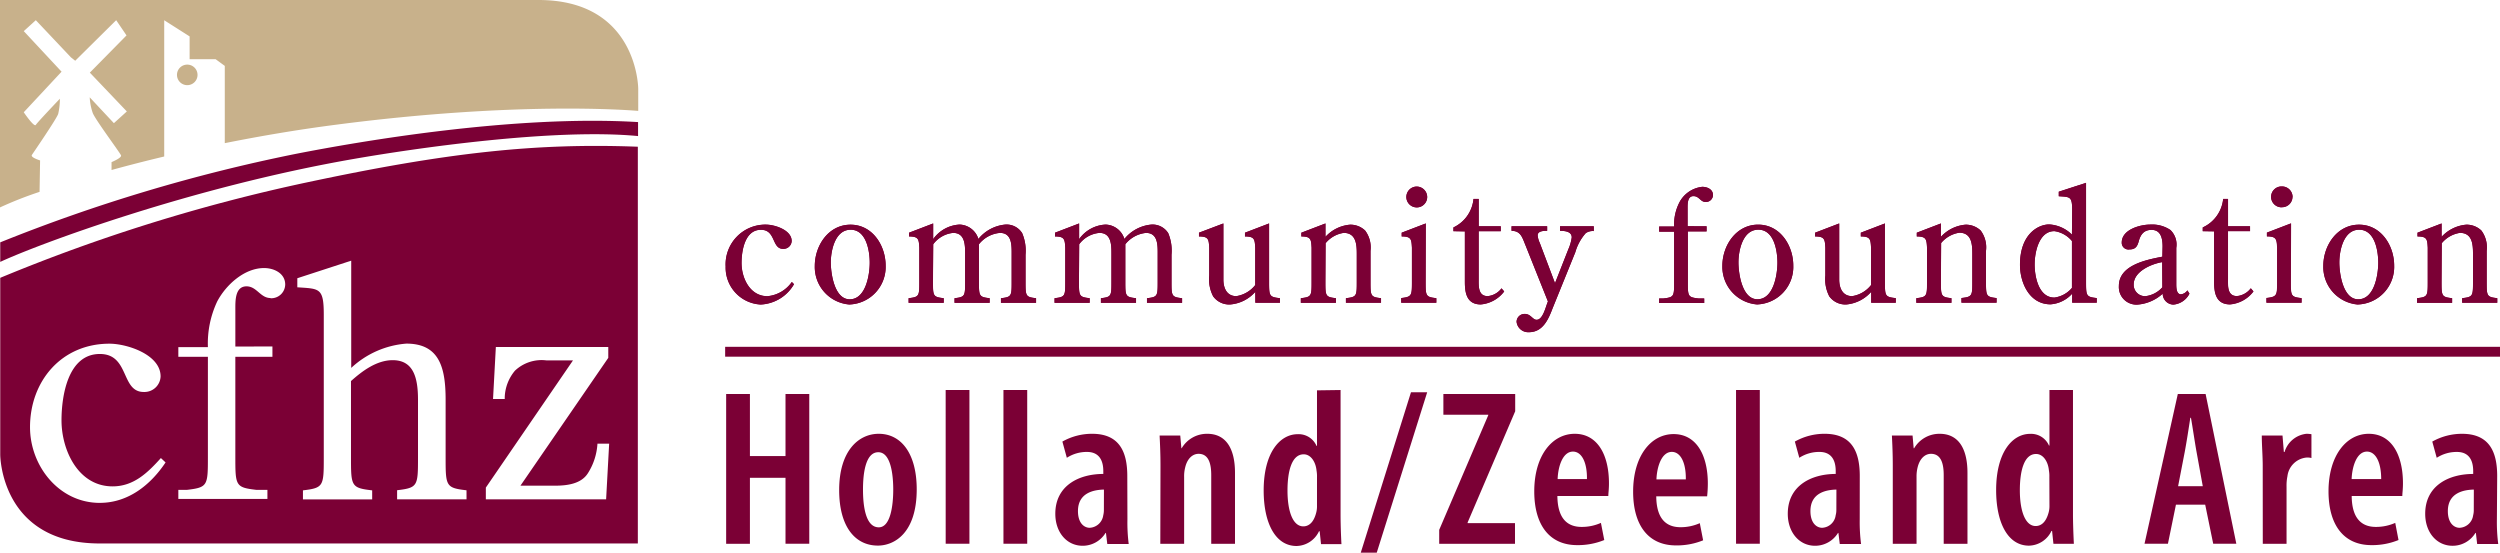
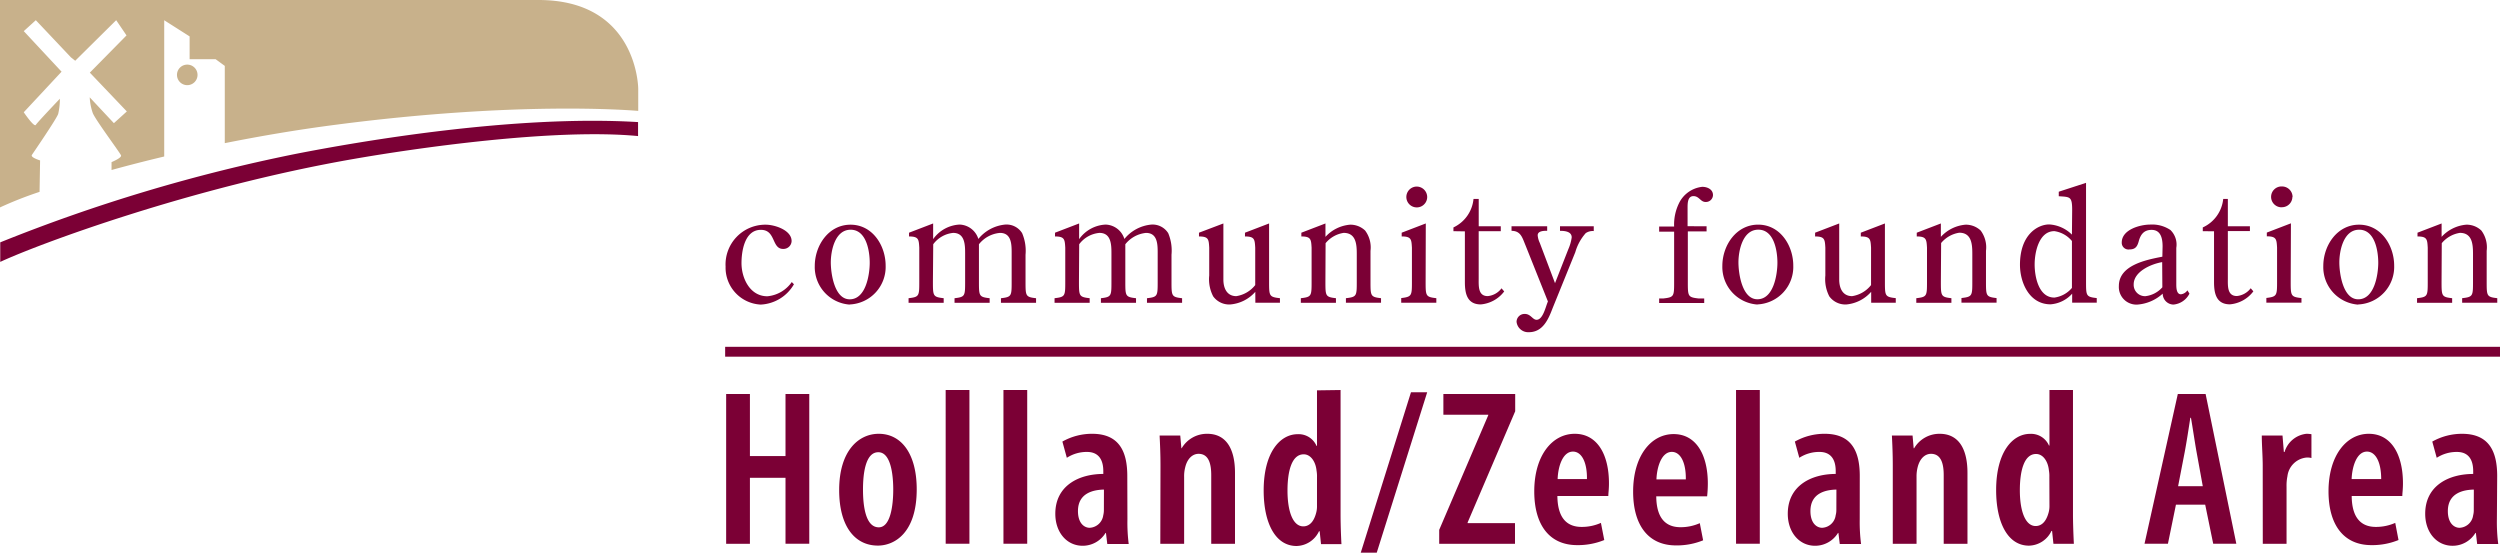
<svg xmlns="http://www.w3.org/2000/svg" width="253.314" height="56" viewBox="0 0 253.314 56">
  <g id="Group_404" data-name="Group 404" transform="translate(0.02 -0.02)">
    <g id="Layer_2" data-name="Layer 2" transform="translate(18.05 18.546)">
      <g id="Layer_2-2" data-name="Layer 2-2">
        <path id="Path_378" data-name="Path 378" d="M301.129,78.8a1.989,1.989,0,0,1-.065.557,1.453,1.453,0,0,1-1.376,1.263c-.54,0-1.186-.451-1.186-1.69,0-1.91,1.69-2.159,2.633-2.182Zm2.372-3.428c0-2.337-.718-4.276-3.558-4.276a6.129,6.129,0,0,0-3.019.789l.451,1.643a3.712,3.712,0,0,1,2.052-.593c1.186,0,1.643.812,1.643,1.939v.291c-2.479,0-4.863,1.186-4.863,4.033,0,1.915,1.186,3.244,2.769,3.244a2.7,2.7,0,0,0,2.319-1.3h.047l.13,1.121h2.135a17.3,17.3,0,0,1-.136-2.5Zm-14.749.314c.047-1.281.522-2.787,1.554-2.787.848,0,1.441,1.008,1.441,2.787Zm5.136,1.714c0-.291.065-.652.065-1.281,0-2.93-1.186-5.023-3.463-5.023s-4.08,2.218-4.08,5.83c0,3.4,1.536,5.45,4.347,5.45a7.024,7.024,0,0,0,2.746-.516l-.332-1.738a4.81,4.81,0,0,1-1.963.409c-1.281,0-2.431-.676-2.449-3.131Zm-14.138,4.839h2.408V76.457a4.8,4.8,0,0,1,.089-1.062,2.153,2.153,0,0,1,1.933-1.892,1.55,1.55,0,0,1,.5.047V71.137a3.265,3.265,0,0,0-.5-.042,2.6,2.6,0,0,0-2.224,1.844h-.071l-.136-1.666h-2.1c0,.949.095,2.076.095,3.084Zm-8.581-5.83.676-3.493c.178-.943.4-2.372.563-3.44h.065c.184,1.056.385,2.455.563,3.44l.635,3.493Zm2.746,1.868.812,3.961h2.342l-3.113-15.176H271.14l-3.374,15.176h2.372l.812-3.961Zm-15.781.089a2.424,2.424,0,0,1-.089.723c-.3,1.1-.86,1.352-1.311,1.352-1.008,0-1.6-1.423-1.6-3.629,0-1.957.427-3.671,1.643-3.671.723,0,1.216.771,1.3,1.649a3.352,3.352,0,0,1,.047.676Zm0-11.706v5.628h-.047a1.981,1.981,0,0,0-1.915-1.186c-1.779,0-3.44,1.844-3.44,5.7,0,3.309,1.186,5.628,3.327,5.628a2.586,2.586,0,0,0,2.277-1.489h.065l.136,1.3h2.07c-.042-.83-.089-2.07-.089-2.965V66.66ZM242.259,82.239h2.408V75.467a3.767,3.767,0,0,1,.113-.99c.225-.9.765-1.352,1.352-1.352,1.062,0,1.287,1.079,1.287,2.159v6.956h2.408V75.057c0-2.544-.967-3.961-2.817-3.961a2.965,2.965,0,0,0-2.586,1.465h-.047l-.113-1.287H242.17c.047.967.089,1.85.089,3.084Zm-5.717-3.44a1.99,1.99,0,0,1-.071.557,1.447,1.447,0,0,1-1.37,1.263c-.54,0-1.186-.451-1.186-1.69,0-1.91,1.684-2.159,2.633-2.182Zm2.372-3.428c0-2.337-.718-4.276-3.558-4.276a6.1,6.1,0,0,0-3.019.789l.451,1.643a3.681,3.681,0,0,1,2.046-.593c1.186,0,1.643.812,1.643,1.939v.291c-2.473,0-4.857,1.186-4.857,4.033,0,1.915,1.186,3.244,2.764,3.244a2.717,2.717,0,0,0,2.325-1.3h.042l.136,1.121h2.159a17.305,17.305,0,0,1-.136-2.5Zm-12.537,6.867h2.408V66.66h-2.408Zm-8.065-6.523c.047-1.281.522-2.787,1.56-2.787.854,0,1.441,1.032,1.417,2.787Zm5.136,1.714a12.487,12.487,0,0,0,.071-1.281c0-2.93-1.186-5.023-3.469-5.023s-4.1,2.206-4.1,5.83c0,3.4,1.53,5.45,4.347,5.45a7.048,7.048,0,0,0,2.746-.516l-.338-1.738a4.741,4.741,0,0,1-1.957.409c-1.287,0-2.437-.676-2.455-3.131ZM208.3,75.686c.041-1.281.516-2.787,1.554-2.787.854,0,1.441,1.032,1.417,2.787Zm5.136,1.714c0-.291.065-.652.065-1.281,0-2.93-1.186-5.023-3.469-5.023s-4.1,2.206-4.1,5.83c0,3.4,1.53,5.45,4.347,5.45a7.047,7.047,0,0,0,2.746-.516l-.338-1.738a4.743,4.743,0,0,1-1.957.409c-1.287,0-2.431-.676-2.455-3.131ZM196.3,82.239h7.68V80.146h-4.8V80.08L204,68.813V67.063h-7.277v2.1h4.549v.047L196.3,80.828Zm-6.328.9,5.112-16.255h-1.643L188.352,83.14ZM183.917,78.4a2.425,2.425,0,0,1-.089.723c-.291,1.1-.854,1.352-1.3,1.352-1.014,0-1.6-1.423-1.6-3.629,0-1.957.427-3.671,1.643-3.671.723,0,1.216.771,1.3,1.649a3.354,3.354,0,0,1,.047.676Zm0-11.706v5.628h-.047a1.975,1.975,0,0,0-1.91-1.186c-1.779,0-3.446,1.844-3.446,5.7,0,3.309,1.186,5.628,3.333,5.628a2.574,2.574,0,0,0,2.271-1.489h.071l.136,1.3h2.07c-.047-.83-.089-2.07-.089-2.965V66.66ZM168.041,82.239h2.414V75.467a3.574,3.574,0,0,1,.113-.99c.219-.9.765-1.352,1.352-1.352,1.056,0,1.281,1.079,1.281,2.159v6.956h2.408V75.057c0-2.544-.967-3.961-2.811-3.961a2.965,2.965,0,0,0-2.592,1.465h-.03l-.113-1.287H167.97c.047.967.089,1.85.089,3.084Zm-5.717-3.44a2.236,2.236,0,0,1-.065.557,1.459,1.459,0,0,1-1.376,1.263c-.54,0-1.186-.451-1.186-1.69,0-1.91,1.69-2.159,2.633-2.182Zm2.372-3.428c0-2.337-.723-4.276-3.558-4.276a6.1,6.1,0,0,0-3.019.789l.451,1.643a3.707,3.707,0,0,1,2.046-.593c1.186,0,1.649.812,1.649,1.939v.291c-2.479,0-4.863,1.186-4.863,4.033,0,1.915,1.186,3.244,2.764,3.244a2.71,2.71,0,0,0,2.325-1.3h.042l.136,1.121h2.17a17.393,17.393,0,0,1-.13-2.5Zm-12.549,6.867h2.408V66.66h-2.408Zm-5.853,0H148.7V66.66h-2.408Zm-6.826-9.275c1.239,0,1.512,2.182,1.512,3.784s-.273,3.825-1.465,3.825c-1.281,0-1.6-1.981-1.6-3.825,0-1.6.243-3.784,1.548-3.784m.047-1.868c-2.046,0-4.009,1.732-4.009,5.7,0,3.689,1.6,5.628,3.92,5.628,1.666,0,3.938-1.263,3.938-5.7,0-3.6-1.554-5.628-3.849-5.628M124.05,67.063V82.239h2.408V75.555h3.606v6.683h2.408V67.063h-2.408v6.286h-3.606V67.063Z" transform="translate(-68.542 -45.667)" fill="#7b0035" />
        <path id="Path_379" data-name="Path 379" d="M297.845,37.374a2.965,2.965,0,0,1,1.838-1.044c1.263,0,1.328,1.186,1.328,2.135v2.775c0,1.489,0,1.583-1.1,1.708v.463h3.558v-.463c-1.073-.125-1.073-.219-1.073-1.708v-3.09a2.847,2.847,0,0,0-.54-2.058,2.171,2.171,0,0,0-1.518-.593,3.826,3.826,0,0,0-2.509,1.234V35.376l-2.443.937v.38c.979,0,.99.3,1.038,1.139v3.41c0,1.489,0,1.583-1.085,1.708v.463h3.558v-.463c-1.073-.125-1.073-.219-1.073-1.708Zm-8.463,5.687c-1.548,0-1.915-2.615-1.915-3.742s.4-3.309,2.01-3.309,1.933,2.188,1.933,3.345-.368,3.706-2.028,3.706m0,.522a3.811,3.811,0,0,0,3.641-3.932c0-2.028-1.322-4.151-3.558-4.151s-3.623,2.123-3.623,4.181A3.809,3.809,0,0,0,289.37,43.6M282.728,32.7a1.068,1.068,0,0,0-1.062-1.073h-.012a1.056,1.056,0,0,0-.158,2.105,1.007,1.007,0,0,0,.158,0,1.061,1.061,0,0,0,1.056-1.044m-.148,2.675-2.443.937v.38c.973,0,.99.3,1.038,1.139v3.392c0,1.471,0,1.583-1.085,1.714V43.4h3.558v-.463c-1.091-.125-1.091-.219-1.091-1.708Zm-7.792.807v5.136c0,1.127.208,2.265,1.613,2.265a3.316,3.316,0,0,0,2.372-1.317l-.267-.314a1.993,1.993,0,0,1-1.405.789c-.99,0-.913-1.044-.913-1.779v-4.8h2.236V35.66h-2.236V32.891H275.7a3.558,3.558,0,0,1-2.07,2.888v.38Zm-5.236,2.574c-1.625.314-4.406.854-4.406,2.965a1.779,1.779,0,0,0,1.665,1.886,1.711,1.711,0,0,0,.221,0,4.253,4.253,0,0,0,2.556-1.109,1.109,1.109,0,0,0,1.085,1.109,2.016,2.016,0,0,0,1.625-1.109l-.208-.332a.925.925,0,0,1-.652.4c-.474,0-.474-.7-.474-1.079V37.849a2.062,2.062,0,0,0-.593-1.809,3.314,3.314,0,0,0-2.028-.552c-1.038,0-2.906.5-2.906,1.821a.681.681,0,0,0,.655.707.67.67,0,0,0,.133-.008c.593,0,.783-.3.925-.795.178-.682.51-1.186,1.311-1.186.955,0,1.115.9,1.115,1.678Zm0,3.1a2.7,2.7,0,0,1-1.72.9,1.15,1.15,0,0,1-1.186-1.114c0-.024,0-.048,0-.072,0-1.317,1.779-2.076,2.888-2.265Zm-9.162-5.337a3.561,3.561,0,0,0-2.3-1.032c-1.133,0-2.965,1-2.965,4.086,0,1.821.955,4.009,3.1,4.009a3.261,3.261,0,0,0,2.188-1.079V43.4h2.491v-.463c-1.085-.125-1.085-.219-1.085-1.708V31.26l-2.764.9v.457c1.133.083,1.358,0,1.358,1.394Zm0,5.4a2.8,2.8,0,0,1-1.779.979c-1.6,0-2-2.123-2-3.357s.433-3.374,2-3.374a2.825,2.825,0,0,1,1.779,1Zm-13.254-4.549a2.964,2.964,0,0,1,1.838-1.044c1.257,0,1.322,1.186,1.322,2.135v2.775c0,1.489,0,1.583-1.1,1.708V43.4h3.558v-.463c-1.073-.125-1.073-.219-1.073-1.708V38.151a2.847,2.847,0,0,0-.54-2.058A2.183,2.183,0,0,0,249.6,35.5a3.806,3.806,0,0,0-2.509,1.234V35.376l-2.443.937v.38c.973,0,.99.3,1.038,1.139v3.41c0,1.489,0,1.583-1.085,1.708v.463h3.558v-.463c-1.067-.125-1.067-.219-1.067-1.708Zm-7.087,6.049h2.491v-.463c-1.1-.125-1.1-.219-1.1-1.708V35.376l-2.443.937v.38c.973,0,.99.3,1.038,1.139V41.62a3.024,3.024,0,0,1-1.915,1.121c-.979,0-1.311-.836-1.311-1.678V35.376l-2.443.937v.38c.973,0,.99.3,1.038,1.139v2.823a3.794,3.794,0,0,0,.4,2.105,2.01,2.01,0,0,0,1.726.824A3.8,3.8,0,0,0,240.03,42.3Zm-11.529-.35c-1.554,0-1.921-2.615-1.921-3.742s.4-3.309,2.016-3.309,1.933,2.188,1.933,3.345-.368,3.706-2.028,3.706m0,.522a3.806,3.806,0,0,0,3.635-3.932c0-2.028-1.323-4.151-3.558-4.151s-3.629,2.123-3.629,4.181a3.813,3.813,0,0,0,3.558,3.914m-7.081-7.935V33.792c0-.445,0-1.186.593-1.186s.706.593,1.234.593a.717.717,0,0,0,.747-.687V32.5c0-.593-.593-.836-1.085-.836a2.977,2.977,0,0,0-2.372,1.69,4.9,4.9,0,0,0-.48,2.331h-1.518v.522h1.518v5.059c0,1.489,0,1.583-1.073,1.708h-.445v.463h4.566v-.463h-.593c-1.067-.125-1.067-.219-1.067-1.708V36.182h1.9V35.66Zm-13.432,5.77-1.548-4.092a2.16,2.16,0,0,1-.208-.759c0-.445.623-.457.961-.457V35.66h-3.612v.463c.943,0,1.1.712,1.405,1.441l2.283,5.717c-.219.48-.492,1.856-1.15,1.856-.4,0-.593-.593-1.186-.593a.807.807,0,0,0-.841.77c0,.012,0,.024,0,.036a1.186,1.186,0,0,0,1.245,1.044c1.417,0,1.975-1.3,2.408-2.437l2.3-5.675a4.951,4.951,0,0,1,1.056-1.927,1.263,1.263,0,0,1,.812-.208V35.66H208.5v.463c.469,0,1.186.059,1.186.664a4.392,4.392,0,0,1-.338,1.186Zm-9.133-5.248v5.136c0,1.127.208,2.265,1.613,2.265a3.326,3.326,0,0,0,2.372-1.317l-.273-.314a1.969,1.969,0,0,1-1.4.789c-.99,0-.913-1.044-.913-1.779v-4.8H202.5v-.5h-2.236V32.891h-.528a3.559,3.559,0,0,1-2.034,2.888v.38ZM195.043,32.7a1.067,1.067,0,0,0-1.067-1.062,1.056,1.056,0,1,0,1.067,1.062m-.142,2.675-2.443.937v.38c.979,0,.99.3,1.038,1.139v3.392c0,1.471,0,1.583-1.085,1.714v.474h3.558v-.463c-1.085-.125-1.085-.219-1.085-1.708Zm-10.153,2a2.93,2.93,0,0,1,1.832-1.044c1.263,0,1.328,1.186,1.328,2.135v2.775c0,1.489,0,1.583-1.1,1.708v.463h3.558v-.463c-1.067-.125-1.067-.219-1.067-1.708v-3.09a2.852,2.852,0,0,0-.546-2.058,2.159,2.159,0,0,0-1.518-.593,3.794,3.794,0,0,0-2.5,1.234V35.376l-2.443.937v.38c.973,0,.99.3,1.038,1.139v3.41c0,1.489,0,1.583-1.091,1.708v.463h3.558v-.463c-1.067-.125-1.067-.219-1.067-1.708Zm-7.116,6.037h2.491v-.463c-1.1-.125-1.1-.219-1.1-1.708V35.376l-2.443.937v.38c.978,0,.99.3,1.038,1.139V41.62a3.024,3.024,0,0,1-1.915,1.121c-.973,0-1.311-.836-1.311-1.678V35.376l-2.473.937v.38c.978,0,.99.3,1.038,1.139v2.823a3.75,3.75,0,0,0,.4,2.105,2,2,0,0,0,1.726.824,3.785,3.785,0,0,0,2.544-1.281Zm-17.85-5.93a2.864,2.864,0,0,1,2.052-1.15c1.186,0,1.216,1.186,1.216,2.07v2.841c0,1.489,0,1.583-1.067,1.708v.463h3.558v-.463c-1.085-.125-1.085-.219-1.085-1.708v-3.76a3.073,3.073,0,0,1,2.093-1.15c1.186,0,1.186,1.186,1.186,2.07v2.841c0,1.489,0,1.583-1.085,1.708v.463h3.558v-.463c-1.073-.125-1.073-.219-1.073-1.708v-2.7a4.544,4.544,0,0,0-.332-2.182,1.869,1.869,0,0,0-1.714-.872,3.989,3.989,0,0,0-2.728,1.459,2.057,2.057,0,0,0-1.9-1.459,3.487,3.487,0,0,0-2.686,1.477V35.376l-2.443.937v.38c.973,0,.99.3,1.038,1.139v3.41c0,1.489,0,1.583-1.085,1.708v.463h3.558v-.463c-1.085-.125-1.085-.219-1.085-1.708Zm-14.79,0a2.874,2.874,0,0,1,2.016-1.15c1.186,0,1.216,1.186,1.216,2.07v2.841c0,1.489,0,1.583-1.073,1.708v.463h3.558v-.463c-1.085-.125-1.085-.219-1.085-1.708v-3.76a3.05,3.05,0,0,1,2.129-1.15c1.186,0,1.186,1.186,1.186,2.07v2.841c0,1.489,0,1.583-1.085,1.708v.463h3.558v-.463c-1.067-.125-1.067-.219-1.067-1.708v-2.7A4.538,4.538,0,0,0,154,36.36a1.857,1.857,0,0,0-1.708-.872,3.989,3.989,0,0,0-2.728,1.459,2.064,2.064,0,0,0-1.9-1.459,3.5,3.5,0,0,0-2.681,1.477V35.376l-2.443.937v.38c.979,0,.99.3,1.038,1.139v3.41c0,1.489,0,1.583-1.085,1.708v.463h3.558v-.463c-1.091-.125-1.091-.219-1.091-1.708Zm-8.463,5.58c-1.548,0-1.915-2.615-1.915-3.742s.4-3.309,2.01-3.309,1.933,2.188,1.933,3.345-.368,3.706-2.028,3.706m0,.522a3.807,3.807,0,0,0,3.641-3.932c0-2.028-1.322-4.151-3.558-4.151s-3.623,2.123-3.623,4.181a3.809,3.809,0,0,0,3.529,3.914m-5.859-2.283a3.387,3.387,0,0,1-2.473,1.441c-1.779,0-2.621-1.85-2.621-3.357,0-1.222.32-3.374,1.963-3.374,1.536,0,1.073,1.933,2.254,1.933a.825.825,0,0,0,.86-.788v-.007c0-1.109-1.708-1.66-2.615-1.66a4.031,4.031,0,0,0-4.074,4.246,3.745,3.745,0,0,0,3.558,3.849,4.11,4.11,0,0,0,3.368-2.058Z" transform="translate(-68.502 -31.26)" fill="#7b0035" />
-         <path id="Path_380" data-name="Path 380" d="M297.853,37.374a2.965,2.965,0,0,1,1.838-1.044c1.263,0,1.328,1.186,1.328,2.135v2.775c0,1.489,0,1.583-1.1,1.708v.463h3.558v-.463c-1.073-.125-1.073-.219-1.073-1.708v-3.09a2.847,2.847,0,0,0-.54-2.058,2.171,2.171,0,0,0-1.518-.593,3.826,3.826,0,0,0-2.509,1.234V35.376l-2.443.937v.38c.978,0,.99.3,1.038,1.139v3.41c0,1.489,0,1.583-1.085,1.708v.463H298.9v-.463c-1.073-.125-1.073-.219-1.073-1.708Zm-8.463,5.687c-1.548,0-1.915-2.615-1.915-3.742s.4-3.309,2.01-3.309,1.933,2.188,1.933,3.345-.368,3.706-2.028,3.706Zm0,.522a3.811,3.811,0,0,0,3.641-3.932c0-2.028-1.322-4.151-3.558-4.151s-3.623,2.123-3.623,4.181a3.825,3.825,0,0,0,3.54,3.9ZM282.737,32.7a1.068,1.068,0,0,0-1.061-1.073h-.012a1.056,1.056,0,0,0-.158,2.105,1.008,1.008,0,0,0,.158,0A1.062,1.062,0,0,0,282.737,32.7Zm-.148,2.675-2.443.937v.38c.973,0,.99.3,1.038,1.139v3.392c0,1.471,0,1.583-1.085,1.714v.474h3.558v-.463c-1.091-.125-1.091-.219-1.091-1.708Zm-7.792.807v5.136c0,1.127.208,2.265,1.613,2.265a3.316,3.316,0,0,0,2.372-1.317l-.267-.314a1.993,1.993,0,0,1-1.406.789c-.99,0-.913-1.044-.913-1.779v-4.8h2.236v-.5H276.2V32.891H275.7a3.558,3.558,0,0,1-2.07,2.888v.38Zm-5.254,2.562c-1.625.314-4.406.854-4.406,2.965A1.779,1.779,0,0,0,266.8,43.6a1.711,1.711,0,0,0,.221,0,4.252,4.252,0,0,0,2.556-1.109,1.109,1.109,0,0,0,1.085,1.109,2.016,2.016,0,0,0,1.625-1.109l-.208-.332a.925.925,0,0,1-.652.4c-.474,0-.474-.7-.474-1.079V37.849a2.062,2.062,0,0,0-.593-1.809,3.314,3.314,0,0,0-2.028-.552c-1.038,0-2.906.5-2.906,1.821a.681.681,0,0,0,.655.707.669.669,0,0,0,.133-.008c.593,0,.783-.3.925-.795.178-.682.51-1.186,1.311-1.186.955,0,1.115.9,1.115,1.678Zm0,3.1a2.7,2.7,0,0,1-1.72.9,1.15,1.15,0,0,1-1.186-1.114c0-.024,0-.048,0-.072,0-1.317,1.779-2.076,2.888-2.265Zm-9.162-5.337a3.56,3.56,0,0,0-2.3-1.032c-1.133,0-2.965,1-2.965,4.086,0,1.821.955,4.009,3.1,4.009a3.261,3.261,0,0,0,2.188-1.079V43.4h2.491v-.463c-1.085-.125-1.085-.219-1.085-1.708V31.26l-2.764.9v.457c1.133.083,1.358,0,1.358,1.394Zm0,5.4a2.8,2.8,0,0,1-1.779.979c-1.6,0-2-2.123-2-3.357s.433-3.374,2-3.374a2.825,2.825,0,0,1,1.779,1Zm-13.254-4.549a2.963,2.963,0,0,1,1.838-1.044c1.257,0,1.322,1.186,1.322,2.135v2.775c0,1.489,0,1.583-1.1,1.708V43.4h3.558v-.463c-1.073-.125-1.073-.219-1.073-1.708V38.151a2.846,2.846,0,0,0-.54-2.058,2.183,2.183,0,0,0-1.518-.593,3.806,3.806,0,0,0-2.508,1.234V35.376l-2.443.937v.38c.973,0,.99.3,1.038,1.139v3.41c0,1.489,0,1.583-1.085,1.708v.463h3.558v-.463c-1.067-.125-1.067-.219-1.067-1.708Zm-7.087,6.049h2.491v-.463c-1.1-.125-1.1-.219-1.1-1.708V35.376l-2.443.937v.38c.973,0,.99.3,1.038,1.139V41.62a3.024,3.024,0,0,1-1.916,1.121c-.978,0-1.311-.836-1.311-1.678V35.376l-2.443.937v.38c.973,0,.99.3,1.038,1.139v2.823a3.794,3.794,0,0,0,.4,2.105,2.01,2.01,0,0,0,1.726.824,3.8,3.8,0,0,0,2.526-1.281Zm-11.529-.35c-1.554,0-1.921-2.615-1.921-3.742s.4-3.309,2.016-3.309,1.933,2.188,1.933,3.345-.368,3.706-2.028,3.706Zm0,.522a3.806,3.806,0,0,0,3.635-3.932c0-2.028-1.322-4.151-3.558-4.151s-3.629,2.123-3.629,4.181a3.848,3.848,0,0,0,3.552,3.9Zm-7.075-7.923V33.792c0-.445,0-1.186.593-1.186s.706.593,1.233.593a.717.717,0,0,0,.747-.687V32.5c0-.593-.593-.836-1.085-.836a2.977,2.977,0,0,0-2.372,1.69,4.9,4.9,0,0,0-.48,2.331h-1.518v.522h1.518v5.059c0,1.489,0,1.583-1.073,1.708h-.445v.463h4.566v-.463h-.593c-1.067-.125-1.067-.219-1.067-1.708V36.182h1.9V35.66ZM208,41.43l-1.548-4.092a2.16,2.16,0,0,1-.208-.759c0-.445.623-.457.961-.457V35.66H203.6v.463c.943,0,1.1.712,1.406,1.441l2.283,5.717c-.219.48-.492,1.856-1.15,1.856-.4,0-.593-.593-1.186-.593a.807.807,0,0,0-.841.77c0,.012,0,.024,0,.036a1.186,1.186,0,0,0,1.245,1.044c1.417,0,1.975-1.3,2.408-2.437l2.3-5.675a4.951,4.951,0,0,1,1.056-1.927,1.263,1.263,0,0,1,.812-.208V35.66h-3.416v.463c.468,0,1.186.059,1.186.664a4.392,4.392,0,0,1-.338,1.186Zm-9.133-5.248v5.136c0,1.127.208,2.265,1.613,2.265a3.326,3.326,0,0,0,2.372-1.317l-.273-.314a1.969,1.969,0,0,1-1.4.789c-.99,0-.913-1.044-.913-1.779v-4.8h2.236v-.5H200.27V32.891h-.528a3.559,3.559,0,0,1-2.034,2.888v.38ZM195.051,32.7a1.067,1.067,0,0,0-1.067-1.062,1.056,1.056,0,1,0,1.067,1.062Zm-.142,2.675-2.443.937v.38c.979,0,.99.3,1.038,1.139v3.392c0,1.471,0,1.583-1.085,1.714v.474h3.558v-.463c-1.085-.125-1.085-.219-1.085-1.708Zm-10.153,2a2.93,2.93,0,0,1,1.832-1.044c1.263,0,1.328,1.186,1.328,2.135v2.775c0,1.489,0,1.583-1.1,1.708v.463h3.558v-.463c-1.067-.125-1.067-.219-1.067-1.708v-3.09a2.852,2.852,0,0,0-.546-2.058,2.159,2.159,0,0,0-1.518-.593,3.794,3.794,0,0,0-2.5,1.234V35.376l-2.443.937v.38c.973,0,.99.3,1.038,1.139v3.41c0,1.489,0,1.583-1.091,1.708v.463H185.8v-.463c-1.067-.125-1.067-.219-1.067-1.708Zm-7.116,6.037h2.491v-.463c-1.1-.125-1.1-.219-1.1-1.708V35.376l-2.443.937v.38c.979,0,.99.3,1.038,1.139V41.62a3.024,3.024,0,0,1-1.915,1.121c-.973,0-1.311-.836-1.311-1.678V35.376l-2.473.937v.38c.978,0,.99.3,1.038,1.139v2.823a3.749,3.749,0,0,0,.4,2.105,2,2,0,0,0,1.726.824,3.785,3.785,0,0,0,2.544-1.281Zm-17.85-5.93a2.864,2.864,0,0,1,2.052-1.15c1.186,0,1.216,1.186,1.216,2.07v2.841c0,1.489,0,1.583-1.067,1.708v.463h3.558v-.463c-1.085-.125-1.085-.219-1.085-1.708v-3.76a3.073,3.073,0,0,1,2.093-1.15c1.186,0,1.186,1.186,1.186,2.07v2.841c0,1.489,0,1.583-1.085,1.708v.463h3.558v-.463c-1.073-.125-1.073-.219-1.073-1.708v-2.7a4.544,4.544,0,0,0-.332-2.182,1.869,1.869,0,0,0-1.714-.872,3.989,3.989,0,0,0-2.728,1.459,2.057,2.057,0,0,0-1.9-1.459,3.487,3.487,0,0,0-2.686,1.477V35.376l-2.443.937v.38c.973,0,.99.3,1.038,1.139v3.41c0,1.489,0,1.583-1.085,1.708v.463h3.558v-.463c-1.085-.125-1.085-.219-1.085-1.708Zm-14.79,0a2.874,2.874,0,0,1,2.016-1.15c1.186,0,1.216,1.186,1.216,2.07v2.841c0,1.489,0,1.583-1.073,1.708v.463h3.558v-.463c-1.085-.125-1.085-.219-1.085-1.708v-3.76a3.05,3.05,0,0,1,2.129-1.15c1.186,0,1.186,1.186,1.186,2.07v2.841c0,1.489,0,1.583-1.085,1.708v.463h3.558v-.463c-1.067-.125-1.067-.219-1.067-1.708v-2.7a4.539,4.539,0,0,0-.338-2.182,1.857,1.857,0,0,0-1.708-.872,3.989,3.989,0,0,0-2.728,1.459,2.064,2.064,0,0,0-1.9-1.459,3.5,3.5,0,0,0-2.68,1.477V35.376l-2.443.937v.38c.978,0,.99.3,1.038,1.139v3.41c0,1.489,0,1.583-1.085,1.708v.463h3.558v-.463c-1.091-.125-1.091-.219-1.091-1.708Zm-8.463,5.58c-1.548,0-1.915-2.615-1.915-3.742s.4-3.309,2.01-3.309,1.933,2.188,1.933,3.345-.374,3.706-2.034,3.706Zm0,.522a3.807,3.807,0,0,0,3.641-3.932c0-2.028-1.322-4.151-3.558-4.151S133,37.623,133,39.681a3.815,3.815,0,0,0,3.534,3.9ZM130.677,41.3a3.387,3.387,0,0,1-2.473,1.441c-1.779,0-2.621-1.85-2.621-3.357,0-1.222.32-3.374,1.963-3.374,1.536,0,1.073,1.933,2.254,1.933a.825.825,0,0,0,.86-.788v-.007c0-1.109-1.708-1.66-2.615-1.66a4.031,4.031,0,0,0-4.074,4.246,3.745,3.745,0,0,0,3.558,3.849,4.11,4.11,0,0,0,3.368-2.058Z" transform="translate(-68.51 -31.26)" fill="#7b0035" />
        <line id="Line_1" data-name="Line 1" x2="179.837" transform="translate(55.407 17.115)" fill="none" stroke="#7b0035" stroke-miterlimit="10" stroke-width="1" />
        <g id="Group_403" data-name="Group 403" transform="translate(0 7.87)">
          <g id="Group_402" data-name="Group 402">
            <path id="Path_381" data-name="Path 381" d="M39.132,45.81c-1.993,0-3.855,1.7-4.744,3.374a9.993,9.993,0,0,0-.949,4.643H30.45v1.044h2.995V64.953c0,2.965,0,3.155-2.111,3.4H30.45v.919h9.026v-.919H38.343c-2.117-.249-2.117-.439-2.117-3.4V54.872H39.98V53.828H36.226V50.1c0-.89,0-2.372,1.133-2.372,1.044,0,1.394,1.186,2.437,1.186a1.417,1.417,0,0,0,1.475-1.356V47.53C41.273,46.344,40.164,45.81,39.132,45.81Z" transform="translate(-30.45 -45.051)" fill="none" />
-             <path id="Path_382" data-name="Path 382" d="M65.807,64.42V58.638c0-3.279-.664-5.681-3.979-5.681a9.369,9.369,0,0,0-5.586,2.461V44.53L50.78,46.309v.919c2.242.154,2.681,0,2.681,2.775V64.42c0,2.965,0,3.155-2.111,3.4v.919h7.039v-.919c-2.147-.249-2.147-.439-2.147-3.4V56.746c1.133-1.008,2.592-2.117,4.228-2.117,2.117,0,2.562,1.779,2.562,4.009V64.42c0,2.965,0,3.155-2.117,3.4v.919h7.01v-.919C65.807,67.575,65.807,67.385,65.807,64.42Z" transform="translate(-38.724 -44.53)" fill="none" />
            <path id="Path_383" data-name="Path 383" d="M95.376,59.37H83.984L83.7,64.642h1.186v-.19a4.418,4.418,0,0,1,1.038-2.686,3.935,3.935,0,0,1,3.191-1.038H91.8L82.97,73.615V74.8H95.157l.314-5.622H94.285a6.231,6.231,0,0,1-.949,2.965c-.694,1.139-2.176,1.293-3.374,1.293H86.487l8.9-12.952Z" transform="translate(-51.824 -50.569)" fill="none" />
          </g>
        </g>
      </g>
    </g>
-     <path id="Path_384" data-name="Path 384" d="M31.213,28.621A177.272,177.272,0,0,0,.02,38.317V56.233s0,9,10.082,9H64.625v-40.2C54.33,24.642,45.369,25.609,31.213,28.621Zm-21.1,32.5c-4.151,0-7.075-3.754-7.075-7.668,0-4.673,3.191-8.463,8.047-8.463,1.779,0,5.183,1.1,5.183,3.315a1.637,1.637,0,0,1-1.694,1.578h-.014c-2.337,0-1.423-3.849-4.448-3.849-3.256,0-3.884,4.294-3.884,6.725,0,2.995,1.672,6.689,5.177,6.689,2.147,0,3.558-1.388,4.893-2.87l.474.445C15.255,59.3,12.984,61.119,10.113,61.119Zm17.3-20.756c-1.044,0-1.394-1.186-2.437-1.186-1.186,0-1.133,1.512-1.133,2.372v3.724H27.6v1.044H23.842V56.4c0,2.965,0,3.155,2.117,3.4h1.133v.919H18.066V59.8h.884c2.111-.249,2.111-.439,2.111-3.4V46.317H18.066v-.979h2.995A9.993,9.993,0,0,1,22.01,40.7c.884-1.672,2.746-3.374,4.744-3.374,1.008,0,2.141.534,2.141,1.672a1.417,1.417,0,0,1-1.445,1.389h-.037ZM47.267,60.758H40.233v-.919c2.117-.249,2.117-.439,2.117-3.4V50.67c0-2.206-.445-4.009-2.562-4.009-1.637,0-3.1,1.109-4.228,2.117v7.674c0,2.965,0,3.155,2.147,3.4v.919H30.692v-.919c2.111-.249,2.111-.439,2.111-3.4v-14.4c0-2.746-.439-2.621-2.681-2.775v-.919l5.462-1.779V47.444a9.234,9.234,0,0,1,5.586-2.461c3.315,0,3.979,2.372,3.979,5.681v5.782c0,2.965,0,3.155,2.117,3.4Zm14.144,0H49.224V59.571l8.83-12.887H55.368a3.935,3.935,0,0,0-3.191,1.038,4.418,4.418,0,0,0-1.038,2.686v.19H49.953l.285-5.272H61.63v1.1l-8.9,12.952H56.21c1.186,0,2.681-.154,3.374-1.293a6.232,6.232,0,0,0,.949-2.965h1.186Z" transform="translate(-0.016 -10.146)" fill="#7b0035" />
    <path id="Path_385" data-name="Path 385" d="M29.944,24.016A169.91,169.91,0,0,0,.02,32.977v1.981C3.827,33.179,19.329,27.4,35.833,24.526c6.085-1.062,20.27-3.137,28.815-2.319V20.79C52.136,20.037,36.545,22.723,29.944,24.016Z" transform="translate(-0.016 -8.4)" fill="#7b0035" />
    <path id="Path_386" data-name="Path 386" d="M54.539.02H-.02V21.037A37.938,37.938,0,0,1,3.989,19.46l.053-3.185s-1-.3-.83-.557S5.7,12.082,5.875,11.566a6.613,6.613,0,0,0,.172-1.542S3.781,12.4,3.609,12.675s-1.222-1.281-1.222-1.281l3.831-4.11L2.388,3.175,3.609,2.066,7.168,5.832l.433.344,4.151-4.11L12.8,3.608,9.083,7.38l3.748,3.932L11.52,12.5,9.071,9.882a5.656,5.656,0,0,0,.308,1.589c.261.682,2.775,4.039,2.864,4.294s-.961.682-.961.682v.8q2.473-.685,5.337-1.37V2.072l2.574,1.637V6.021h2.639l.925.676v7.828c3.558-.712,7.324-1.358,11.268-1.868,18.212-2.372,29.521-1.489,30.624-1.4V9.016S64.62.02,54.539.02Z" transform="translate(0 0)" fill="#c8b18b" />
    <path id="Path_387" data-name="Path 387" d="M31.223,11.06a1.041,1.041,0,1,0,.018,0Z" transform="translate(-12.278 -4.493)" fill="#c8b18b" />
  </g>
</svg>